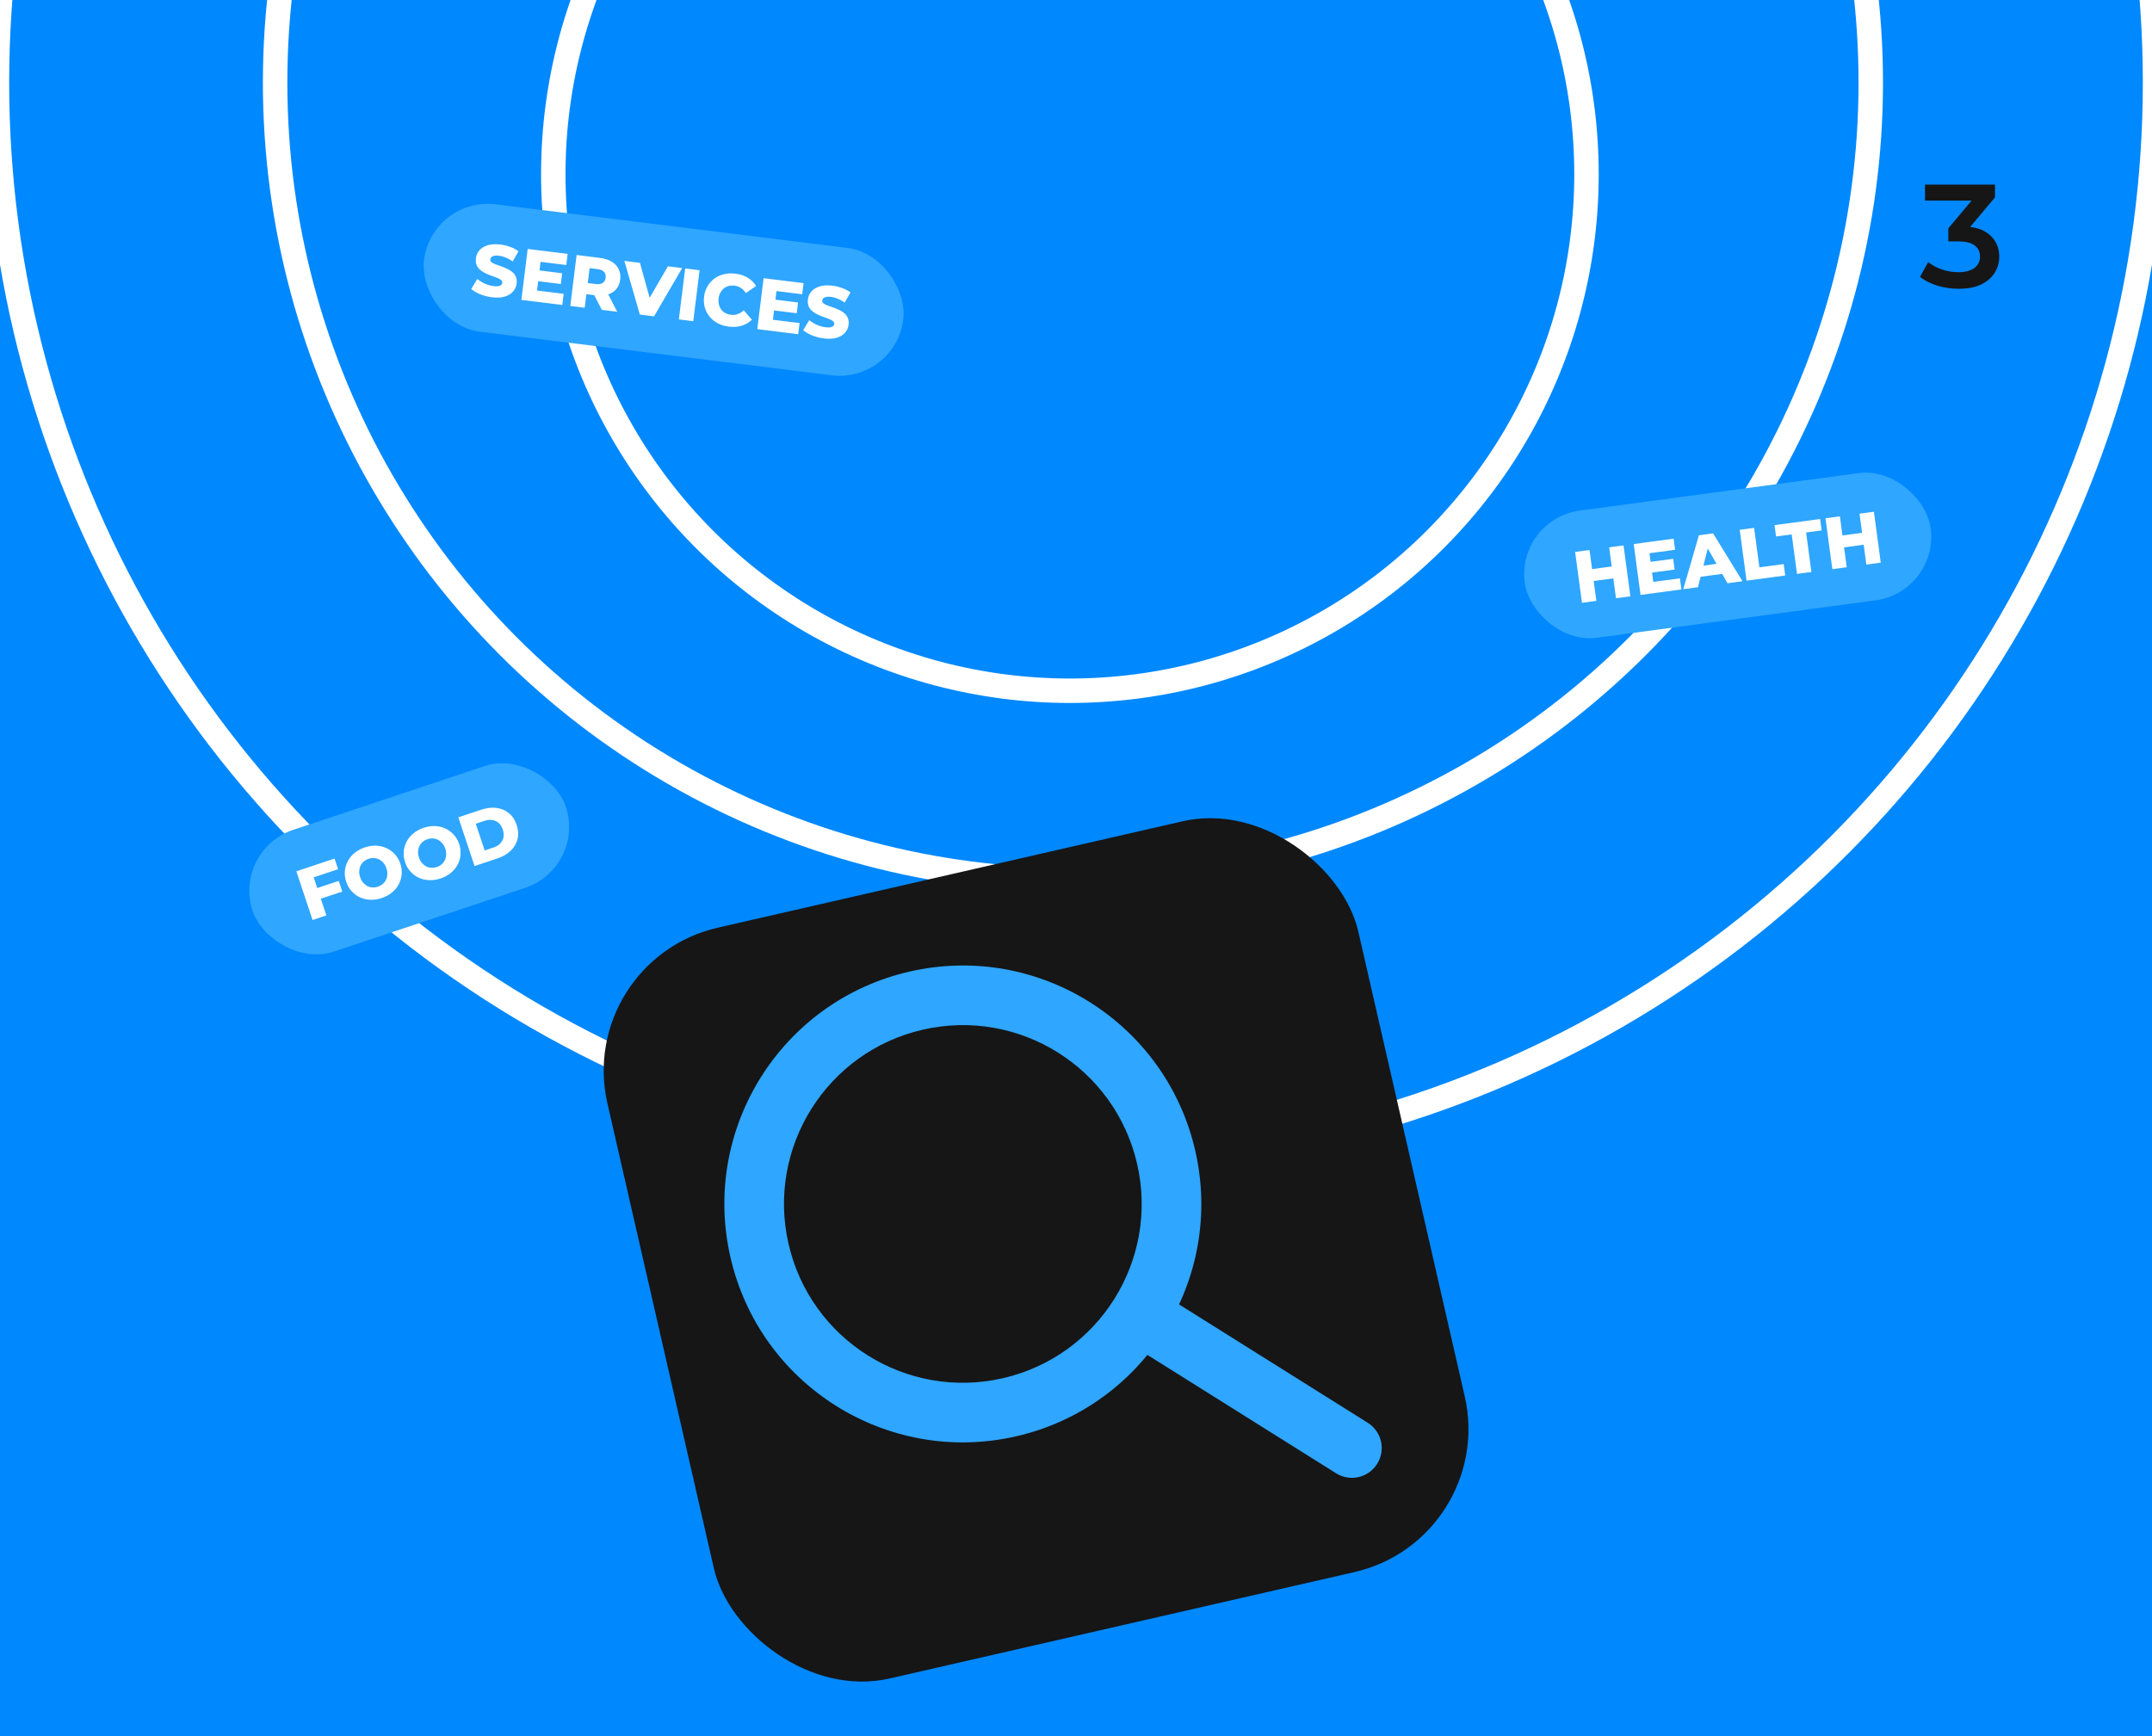
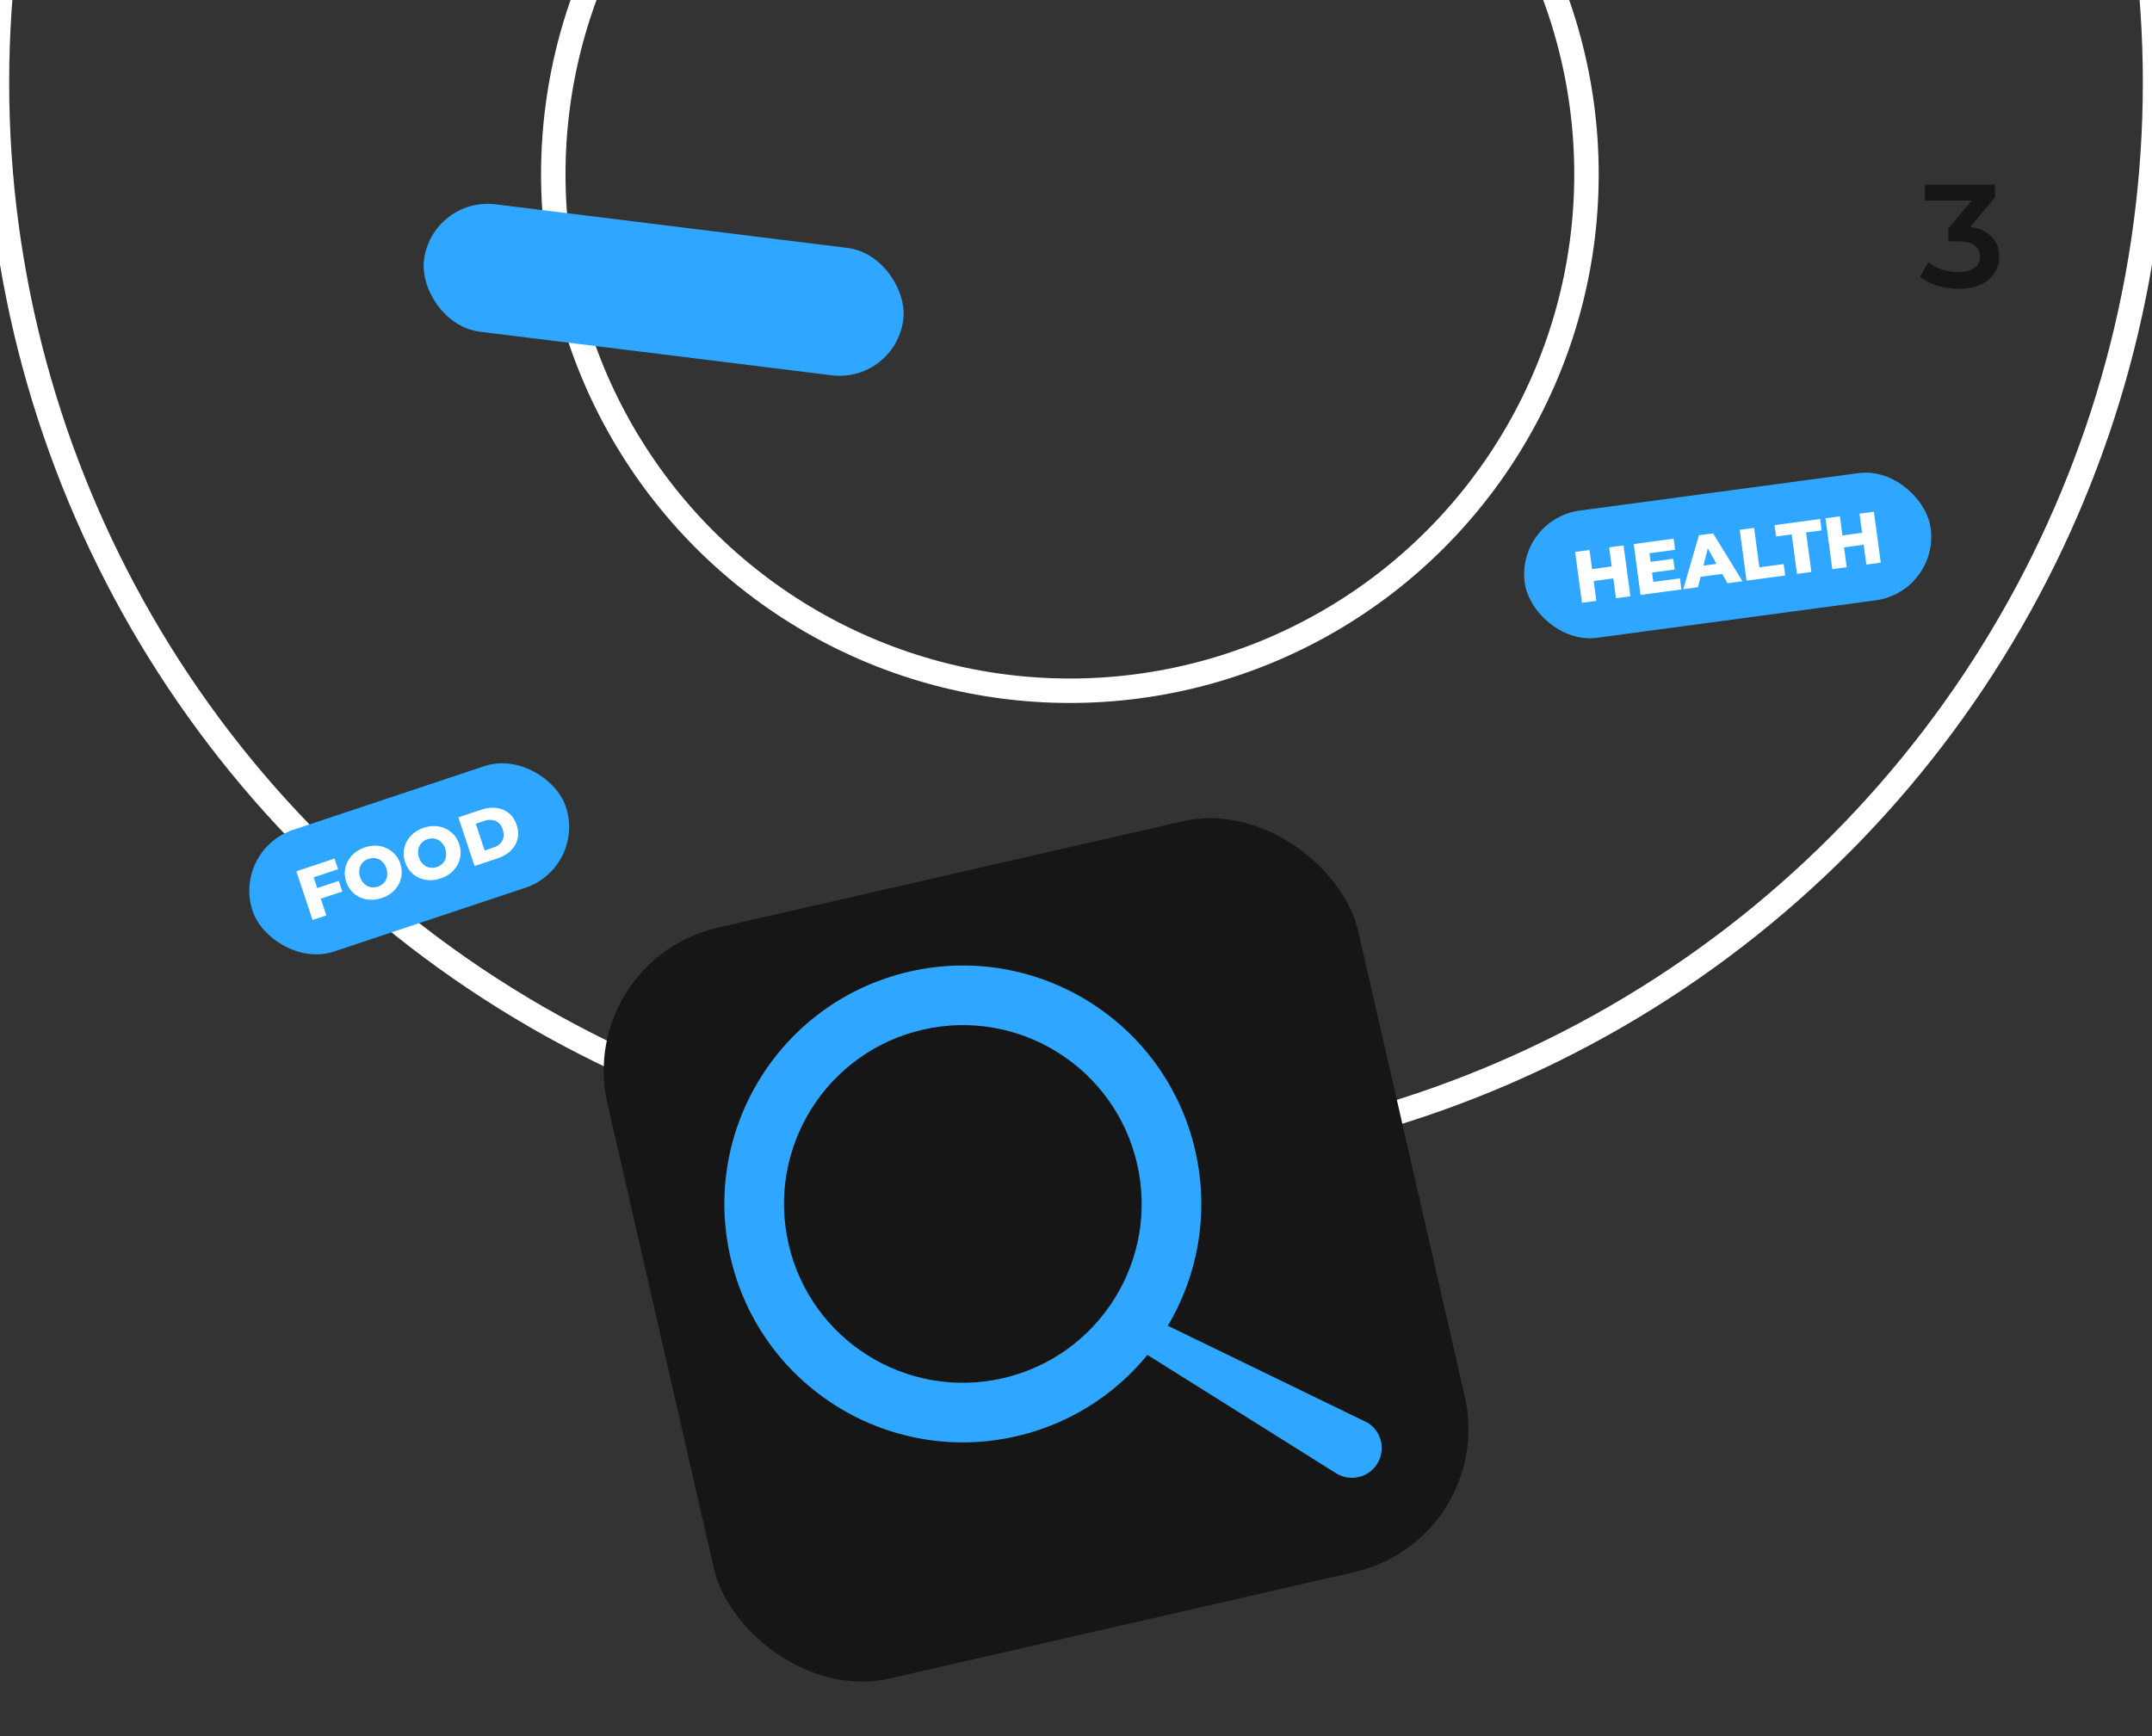
<svg xmlns="http://www.w3.org/2000/svg" width="352" height="284" viewBox="0 0 352 284" fill="none">
  <rect x="0" y="0" width="352" height="284" fill="#333333" stroke="none" />
  <g clip-path="url(#clip0_2013_943)">
-     <rect width="352" height="284" fill="#0088FF" />
    <circle cx="176" cy="13.5" r="176.5" stroke="white" stroke-width="4" />
-     <circle cx="175.5" cy="13.5" r="130.5" stroke="white" stroke-width="4" />
    <circle cx="175" cy="28.5" r="84.5" stroke="white" stroke-width="4" />
    <rect x="94" y="157.118" width="126" height="126" rx="24" transform="rotate(-12.895 94 157.118)" fill="#161616" />
    <path fill-rule="evenodd" clip-rule="evenodd" d="M150.964 168.442C135.217 172.047 125.374 187.735 128.979 203.482C132.584 219.228 148.271 229.072 164.018 225.467C179.765 221.862 189.608 206.174 186.003 190.427C182.398 174.68 166.71 164.837 150.964 168.442ZM119.474 205.657C114.668 184.661 127.792 163.744 148.788 158.938C169.784 154.131 190.701 167.255 195.507 188.251C200.314 209.247 187.19 230.164 166.194 234.971C145.198 239.777 124.281 226.653 119.474 205.657Z" fill="#2FA6FF" />
-     <path fill-rule="evenodd" clip-rule="evenodd" d="M183.16 213.06C184.591 210.779 187.6 210.09 189.881 211.521L223.723 232.755C226.003 234.186 226.692 237.195 225.261 239.475C223.83 241.756 220.821 242.444 218.541 241.014L184.699 219.78C182.418 218.349 181.729 215.34 183.16 213.06Z" fill="#2FA6FF" />
+     <path fill-rule="evenodd" clip-rule="evenodd" d="M183.16 213.06L223.723 232.755C226.003 234.186 226.692 237.195 225.261 239.475C223.83 241.756 220.821 242.444 218.541 241.014L184.699 219.78C182.418 218.349 181.729 215.34 183.16 213.06Z" fill="#2FA6FF" />
    <rect x="248" y="84.923" width="67" height="21" rx="10.5" transform="rotate(-7.653 248 84.923)" fill="#2FA6FF" />
    <path d="M263.206 89.539L265.561 89.223L266.68 97.548L264.325 97.864L263.206 89.539ZM261.114 98.296L258.759 98.612L257.64 90.287L259.995 89.971L261.114 98.296ZM264.055 94.595L260.511 95.071L260.249 93.121L263.793 92.645L264.055 94.595ZM269.82 91.932L273.685 91.412L273.921 93.172L270.056 93.692L269.82 91.932ZM270.427 95.192L274.78 94.607L275.025 96.426L268.341 97.325L267.222 88.999L273.751 88.122L273.996 89.942L269.798 90.506L270.427 95.192ZM275.332 96.385L277.889 87.566L280.208 87.254L285.013 95.084L282.563 95.413L278.722 88.629L279.649 88.504L277.735 96.062L275.332 96.385ZM277.125 94.498L277.498 92.68L281.566 92.133L282.406 93.788L277.125 94.498ZM285.681 94.994L284.562 86.669L286.917 86.353L287.785 92.811L291.757 92.277L292.008 94.144L285.681 94.994ZM293.934 93.885L293.066 87.427L290.509 87.771L290.258 85.904L297.715 84.902L297.966 86.769L295.421 87.111L296.289 93.569L293.934 93.885ZM304.158 84.036L306.513 83.719L307.632 92.045L305.277 92.361L304.158 84.036ZM302.066 92.793L299.711 93.109L298.592 84.784L300.947 84.468L302.066 92.793ZM305.007 89.092L301.463 89.568L301.201 87.618L304.745 87.141L305.007 89.092Z" fill="white" />
    <rect x="38" y="139.067" width="54" height="21" rx="10.5" transform="rotate(-18.424 38 139.067)" fill="#2FA6FF" />
    <path d="M51.732 145.332L55.409 144.107L55.99 145.849L52.312 147.074L51.732 145.332ZM53.382 149.753L51.128 150.504L48.473 142.535L54.723 140.453L55.303 142.194L51.307 143.526L53.382 149.753ZM62.438 146.914C61.8 147.126 61.178 147.219 60.57 147.194C59.963 147.169 59.397 147.037 58.87 146.799C58.349 146.551 57.895 146.213 57.508 145.786C57.121 145.358 56.828 144.844 56.628 144.245C56.428 143.645 56.355 143.058 56.408 142.484C56.462 141.91 56.624 141.371 56.895 140.868C57.17 140.354 57.544 139.905 58.014 139.521C58.485 139.136 59.039 138.838 59.676 138.625C60.322 138.41 60.944 138.317 61.544 138.345C62.151 138.37 62.715 138.507 63.236 138.755C63.754 138.996 64.207 139.33 64.594 139.757C64.989 140.182 65.286 140.695 65.486 141.294C65.685 141.894 65.756 142.486 65.698 143.07C65.645 143.644 65.483 144.183 65.212 144.687C64.941 145.19 64.57 145.634 64.1 146.018C63.637 146.4 63.083 146.699 62.438 146.914ZM61.816 145.046C62.119 144.945 62.382 144.799 62.605 144.606C62.835 144.412 63.012 144.184 63.136 143.923C63.265 143.653 63.336 143.359 63.349 143.043C63.369 142.724 63.322 142.394 63.209 142.053C63.092 141.704 62.932 141.411 62.727 141.176C62.527 140.931 62.296 140.742 62.033 140.61C61.775 140.469 61.495 140.389 61.194 140.371C60.901 140.351 60.602 140.391 60.298 140.493C59.995 140.594 59.728 140.742 59.498 140.936C59.275 141.129 59.099 141.36 58.97 141.631C58.846 141.891 58.774 142.181 58.754 142.5C58.738 142.808 58.789 143.137 58.905 143.486C59.019 143.828 59.176 144.121 59.376 144.367C59.583 144.61 59.816 144.802 60.074 144.944C60.337 145.075 60.615 145.151 60.908 145.172C61.21 145.189 61.512 145.148 61.816 145.046ZM72.066 143.706C71.428 143.919 70.806 144.012 70.199 143.987C69.591 143.961 69.025 143.83 68.499 143.592C67.978 143.344 67.524 143.006 67.137 142.578C66.75 142.151 66.456 141.637 66.257 141.037C66.057 140.438 65.984 139.851 66.037 139.277C66.09 138.702 66.252 138.164 66.523 137.66C66.799 137.147 67.172 136.698 67.642 136.313C68.113 135.929 68.667 135.63 69.305 135.418C69.95 135.203 70.572 135.11 71.172 135.138C71.779 135.163 72.343 135.3 72.864 135.548C73.383 135.788 73.835 136.122 74.222 136.55C74.617 136.975 74.914 137.487 75.114 138.087C75.314 138.686 75.384 139.278 75.326 139.863C75.273 140.437 75.111 140.976 74.84 141.479C74.569 141.983 74.199 142.426 73.728 142.811C73.265 143.193 72.711 143.491 72.066 143.706ZM71.444 141.839C71.747 141.738 72.01 141.591 72.233 141.399C72.463 141.204 72.641 140.977 72.764 140.716C72.894 140.445 72.965 140.152 72.977 139.836C72.998 139.517 72.951 139.187 72.837 138.845C72.721 138.496 72.56 138.204 72.355 137.969C72.155 137.723 71.924 137.535 71.661 137.403C71.403 137.261 71.123 137.182 70.822 137.164C70.529 137.144 70.23 137.184 69.927 137.285C69.623 137.386 69.356 137.534 69.126 137.729C68.903 137.921 68.727 138.153 68.598 138.423C68.474 138.684 68.402 138.973 68.382 139.292C68.367 139.601 68.417 139.93 68.534 140.279C68.647 140.62 68.804 140.914 69.004 141.159C69.211 141.402 69.444 141.595 69.702 141.736C69.965 141.868 70.243 141.944 70.537 141.964C70.838 141.982 71.14 141.94 71.444 141.839ZM77.622 141.678L74.967 133.709L78.736 132.453C79.616 132.16 80.445 132.065 81.221 132.169C81.998 132.273 82.671 132.559 83.24 133.027C83.817 133.493 84.241 134.135 84.514 134.955C84.785 135.767 84.83 136.536 84.651 137.262C84.476 137.978 84.109 138.611 83.55 139.16C82.991 139.708 82.271 140.129 81.39 140.423L77.622 141.678ZM79.277 139.128L80.7 138.654C81.156 138.503 81.522 138.288 81.801 138.009C82.084 137.721 82.266 137.382 82.347 136.993C82.426 136.595 82.389 136.169 82.237 135.714C82.083 135.251 81.857 134.888 81.558 134.624C81.26 134.361 80.912 134.203 80.515 134.15C80.123 134.087 79.699 134.131 79.244 134.283L77.821 134.757L79.277 139.128Z" fill="white" />
    <rect x="70.642" y="32.13" width="79" height="21" rx="10.5" transform="rotate(7.067 70.642 32.13)" fill="#2FA6FF" />
-     <path d="M80.478 48.633C79.796 48.548 79.147 48.383 78.533 48.138C77.927 47.886 77.442 47.6 77.079 47.281L78.069 45.638C78.412 45.922 78.816 46.174 79.281 46.393C79.754 46.605 80.233 46.741 80.718 46.801C81.043 46.841 81.309 46.846 81.514 46.815C81.72 46.776 81.873 46.714 81.972 46.63C82.08 46.538 82.143 46.425 82.159 46.29C82.183 46.1 82.115 45.938 81.954 45.805C81.793 45.672 81.578 45.553 81.309 45.447C81.04 45.341 80.739 45.231 80.406 45.118C80.082 45.005 79.756 44.872 79.428 44.718C79.109 44.566 78.82 44.385 78.564 44.176C78.309 43.959 78.112 43.697 77.973 43.389C77.834 43.074 77.793 42.694 77.848 42.249C77.91 41.749 78.101 41.313 78.421 40.942C78.749 40.571 79.202 40.297 79.781 40.119C80.359 39.94 81.057 39.902 81.875 40.003C82.423 40.071 82.951 40.201 83.459 40.393C83.976 40.578 84.426 40.816 84.809 41.105L83.866 42.765C83.496 42.502 83.122 42.294 82.746 42.143C82.371 41.983 82.001 41.881 81.635 41.836C81.31 41.795 81.044 41.799 80.836 41.846C80.63 41.885 80.476 41.954 80.375 42.054C80.274 42.155 80.215 42.276 80.197 42.419C80.174 42.602 80.239 42.759 80.392 42.891C80.554 43.016 80.77 43.131 81.039 43.237C81.317 43.336 81.618 43.442 81.942 43.555C82.275 43.669 82.601 43.802 82.921 43.954C83.249 44.1 83.541 44.281 83.796 44.498C84.053 44.707 84.246 44.969 84.376 45.283C84.515 45.591 84.558 45.963 84.504 46.399C84.444 46.884 84.249 47.315 83.92 47.694C83.6 48.065 83.151 48.34 82.573 48.518C82.002 48.697 81.304 48.736 80.478 48.633ZM88.081 44.219L91.951 44.699L91.733 46.461L87.862 45.981L88.081 44.219ZM87.84 47.526L92.199 48.067L91.973 49.889L85.28 49.059L86.314 40.723L92.851 41.533L92.626 43.355L88.422 42.834L87.84 47.526ZM93.281 50.051L94.315 41.715L98.126 42.187C98.888 42.282 99.528 42.486 100.045 42.8C100.57 43.115 100.954 43.526 101.198 44.031C101.443 44.529 101.526 45.096 101.447 45.731C101.369 46.358 101.151 46.883 100.792 47.306C100.434 47.721 99.962 48.018 99.376 48.195C98.799 48.365 98.129 48.403 97.367 48.308L94.866 47.998L96.036 47.14L95.639 50.343L93.281 50.051ZM98.438 50.69L96.742 47.397L99.255 47.708L100.963 51.003L98.438 50.69ZM96.005 47.39L95.092 46.176L97.45 46.469C97.942 46.53 98.32 46.468 98.585 46.283C98.858 46.099 99.018 45.817 99.065 45.436C99.113 45.047 99.028 44.73 98.808 44.485C98.597 44.241 98.245 44.088 97.752 44.027L95.394 43.735L96.577 42.781L96.005 47.39ZM104.657 51.461L102.13 42.684L104.678 43L106.785 50.588L105.284 50.402L109.251 43.566L111.585 43.856L106.979 51.749L104.657 51.461ZM111.04 52.253L112.073 43.916L114.431 44.209L113.398 52.545L111.04 52.253ZM119.211 53.435C118.552 53.353 117.953 53.174 117.415 52.898C116.886 52.615 116.439 52.253 116.075 51.813C115.718 51.373 115.457 50.878 115.292 50.325C115.127 49.765 115.085 49.167 115.163 48.532C115.242 47.897 115.429 47.331 115.724 46.836C116.02 46.332 116.395 45.911 116.848 45.572C117.309 45.235 117.831 44.997 118.412 44.859C119.002 44.715 119.627 44.684 120.286 44.765C121.056 44.861 121.726 45.081 122.296 45.425C122.874 45.771 123.333 46.223 123.675 46.782L122.007 47.953C121.776 47.602 121.508 47.323 121.203 47.116C120.907 46.91 120.56 46.782 120.163 46.733C119.821 46.691 119.501 46.707 119.201 46.783C118.902 46.859 118.635 46.991 118.402 47.18C118.178 47.362 117.988 47.592 117.833 47.871C117.685 48.151 117.589 48.47 117.545 48.827C117.501 49.184 117.516 49.517 117.591 49.824C117.674 50.133 117.801 50.406 117.973 50.645C118.154 50.877 118.38 51.067 118.652 51.213C118.924 51.36 119.231 51.454 119.572 51.496C119.969 51.546 120.337 51.507 120.675 51.379C121.021 51.253 121.349 51.048 121.658 50.764L122.99 52.307C122.523 52.757 121.967 53.083 121.321 53.285C120.685 53.48 119.981 53.53 119.211 53.435ZM126.668 49.003L130.539 49.482L130.32 51.245L126.45 50.765L126.668 49.003ZM126.427 52.31L130.786 52.85L130.56 54.672L123.867 53.843L124.901 45.507L131.439 46.317L131.213 48.139L127.009 47.618L126.427 52.31ZM134.778 55.365C134.095 55.28 133.446 55.115 132.832 54.87C132.226 54.617 131.742 54.331 131.378 54.012L132.368 52.369C132.711 52.654 133.116 52.906 133.58 53.124C134.054 53.336 134.533 53.472 135.017 53.532C135.342 53.572 135.608 53.577 135.813 53.546C136.02 53.507 136.172 53.446 136.271 53.361C136.38 53.27 136.442 53.157 136.459 53.022C136.482 52.831 136.414 52.669 136.253 52.537C136.092 52.404 135.877 52.285 135.608 52.179C135.339 52.073 135.038 51.963 134.706 51.849C134.381 51.736 134.055 51.603 133.727 51.45C133.408 51.297 133.12 51.116 132.863 50.907C132.608 50.69 132.411 50.428 132.272 50.12C132.134 49.805 132.092 49.425 132.147 48.98C132.209 48.48 132.4 48.044 132.72 47.673C133.048 47.303 133.502 47.028 134.08 46.85C134.658 46.672 135.356 46.633 136.174 46.735C136.722 46.803 137.25 46.933 137.758 47.125C138.275 47.31 138.725 47.547 139.109 47.836L138.165 49.497C137.795 49.233 137.422 49.026 137.045 48.874C136.67 48.715 136.3 48.613 135.935 48.567C135.609 48.527 135.343 48.53 135.135 48.577C134.929 48.616 134.775 48.686 134.674 48.786C134.573 48.886 134.514 49.008 134.496 49.151C134.473 49.333 134.538 49.491 134.691 49.622C134.853 49.747 135.069 49.863 135.338 49.968C135.616 50.068 135.917 50.173 136.242 50.286C136.574 50.4 136.9 50.533 137.22 50.685C137.548 50.831 137.84 51.012 138.096 51.229C138.352 51.438 138.545 51.7 138.675 52.015C138.815 52.322 138.857 52.694 138.803 53.131C138.743 53.615 138.548 54.047 138.219 54.425C137.899 54.796 137.45 55.071 136.872 55.249C136.301 55.429 135.603 55.467 134.778 55.365Z" fill="white" />
    <path d="M320.367 47.24C319.183 47.24 318.023 47.072 316.887 46.736C315.767 46.384 314.823 45.904 314.055 45.296L315.399 42.872C316.007 43.368 316.743 43.768 317.607 44.072C318.471 44.376 319.375 44.528 320.319 44.528C321.439 44.528 322.311 44.304 322.935 43.856C323.559 43.392 323.871 42.768 323.871 41.984C323.871 41.216 323.583 40.608 323.007 40.16C322.431 39.712 321.503 39.488 320.223 39.488H318.687V37.352L323.487 31.64L323.895 32.816H314.871V30.2H326.319V32.288L321.519 38L319.887 37.04H320.823C322.887 37.04 324.431 37.504 325.455 38.432C326.495 39.344 327.015 40.52 327.015 41.96C327.015 42.904 326.775 43.776 326.295 44.576C325.815 45.376 325.079 46.024 324.087 46.52C323.111 47 321.871 47.24 320.367 47.24Z" fill="#161616" />
  </g>
  <defs>
    <clipPath id="clip0_2013_943">
      <rect width="352" height="284" fill="white" />
    </clipPath>
  </defs>
</svg>